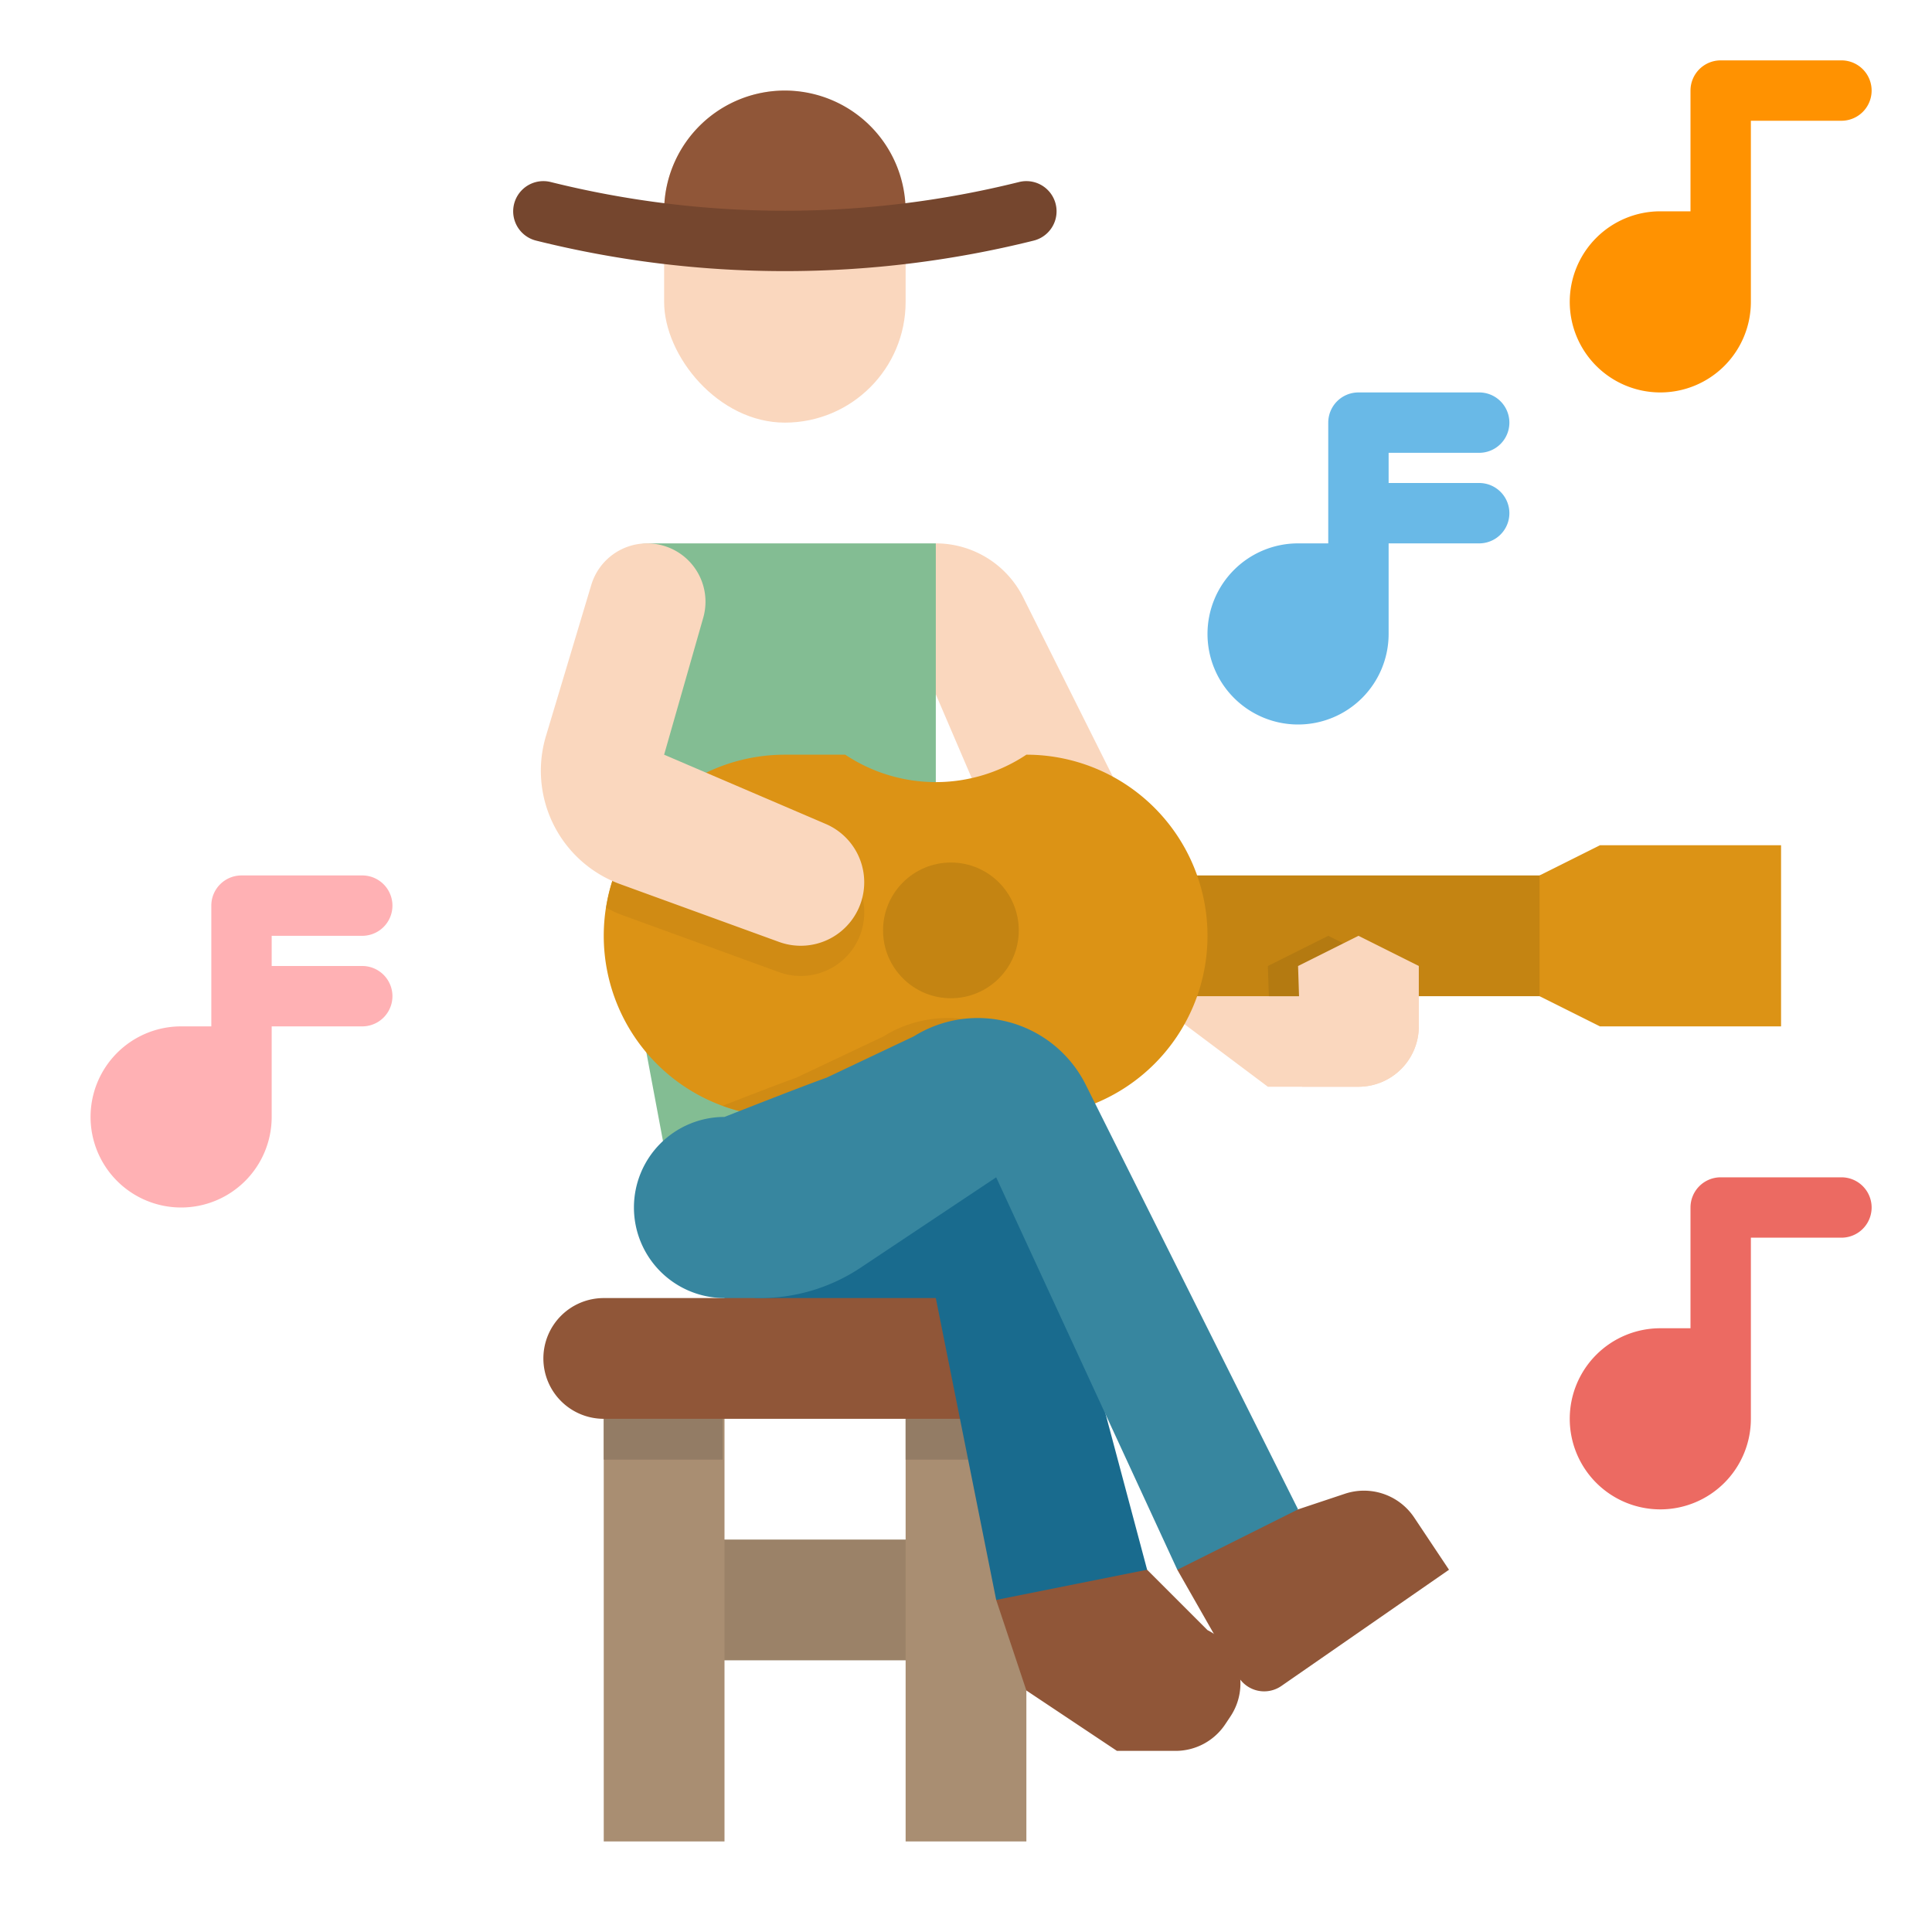
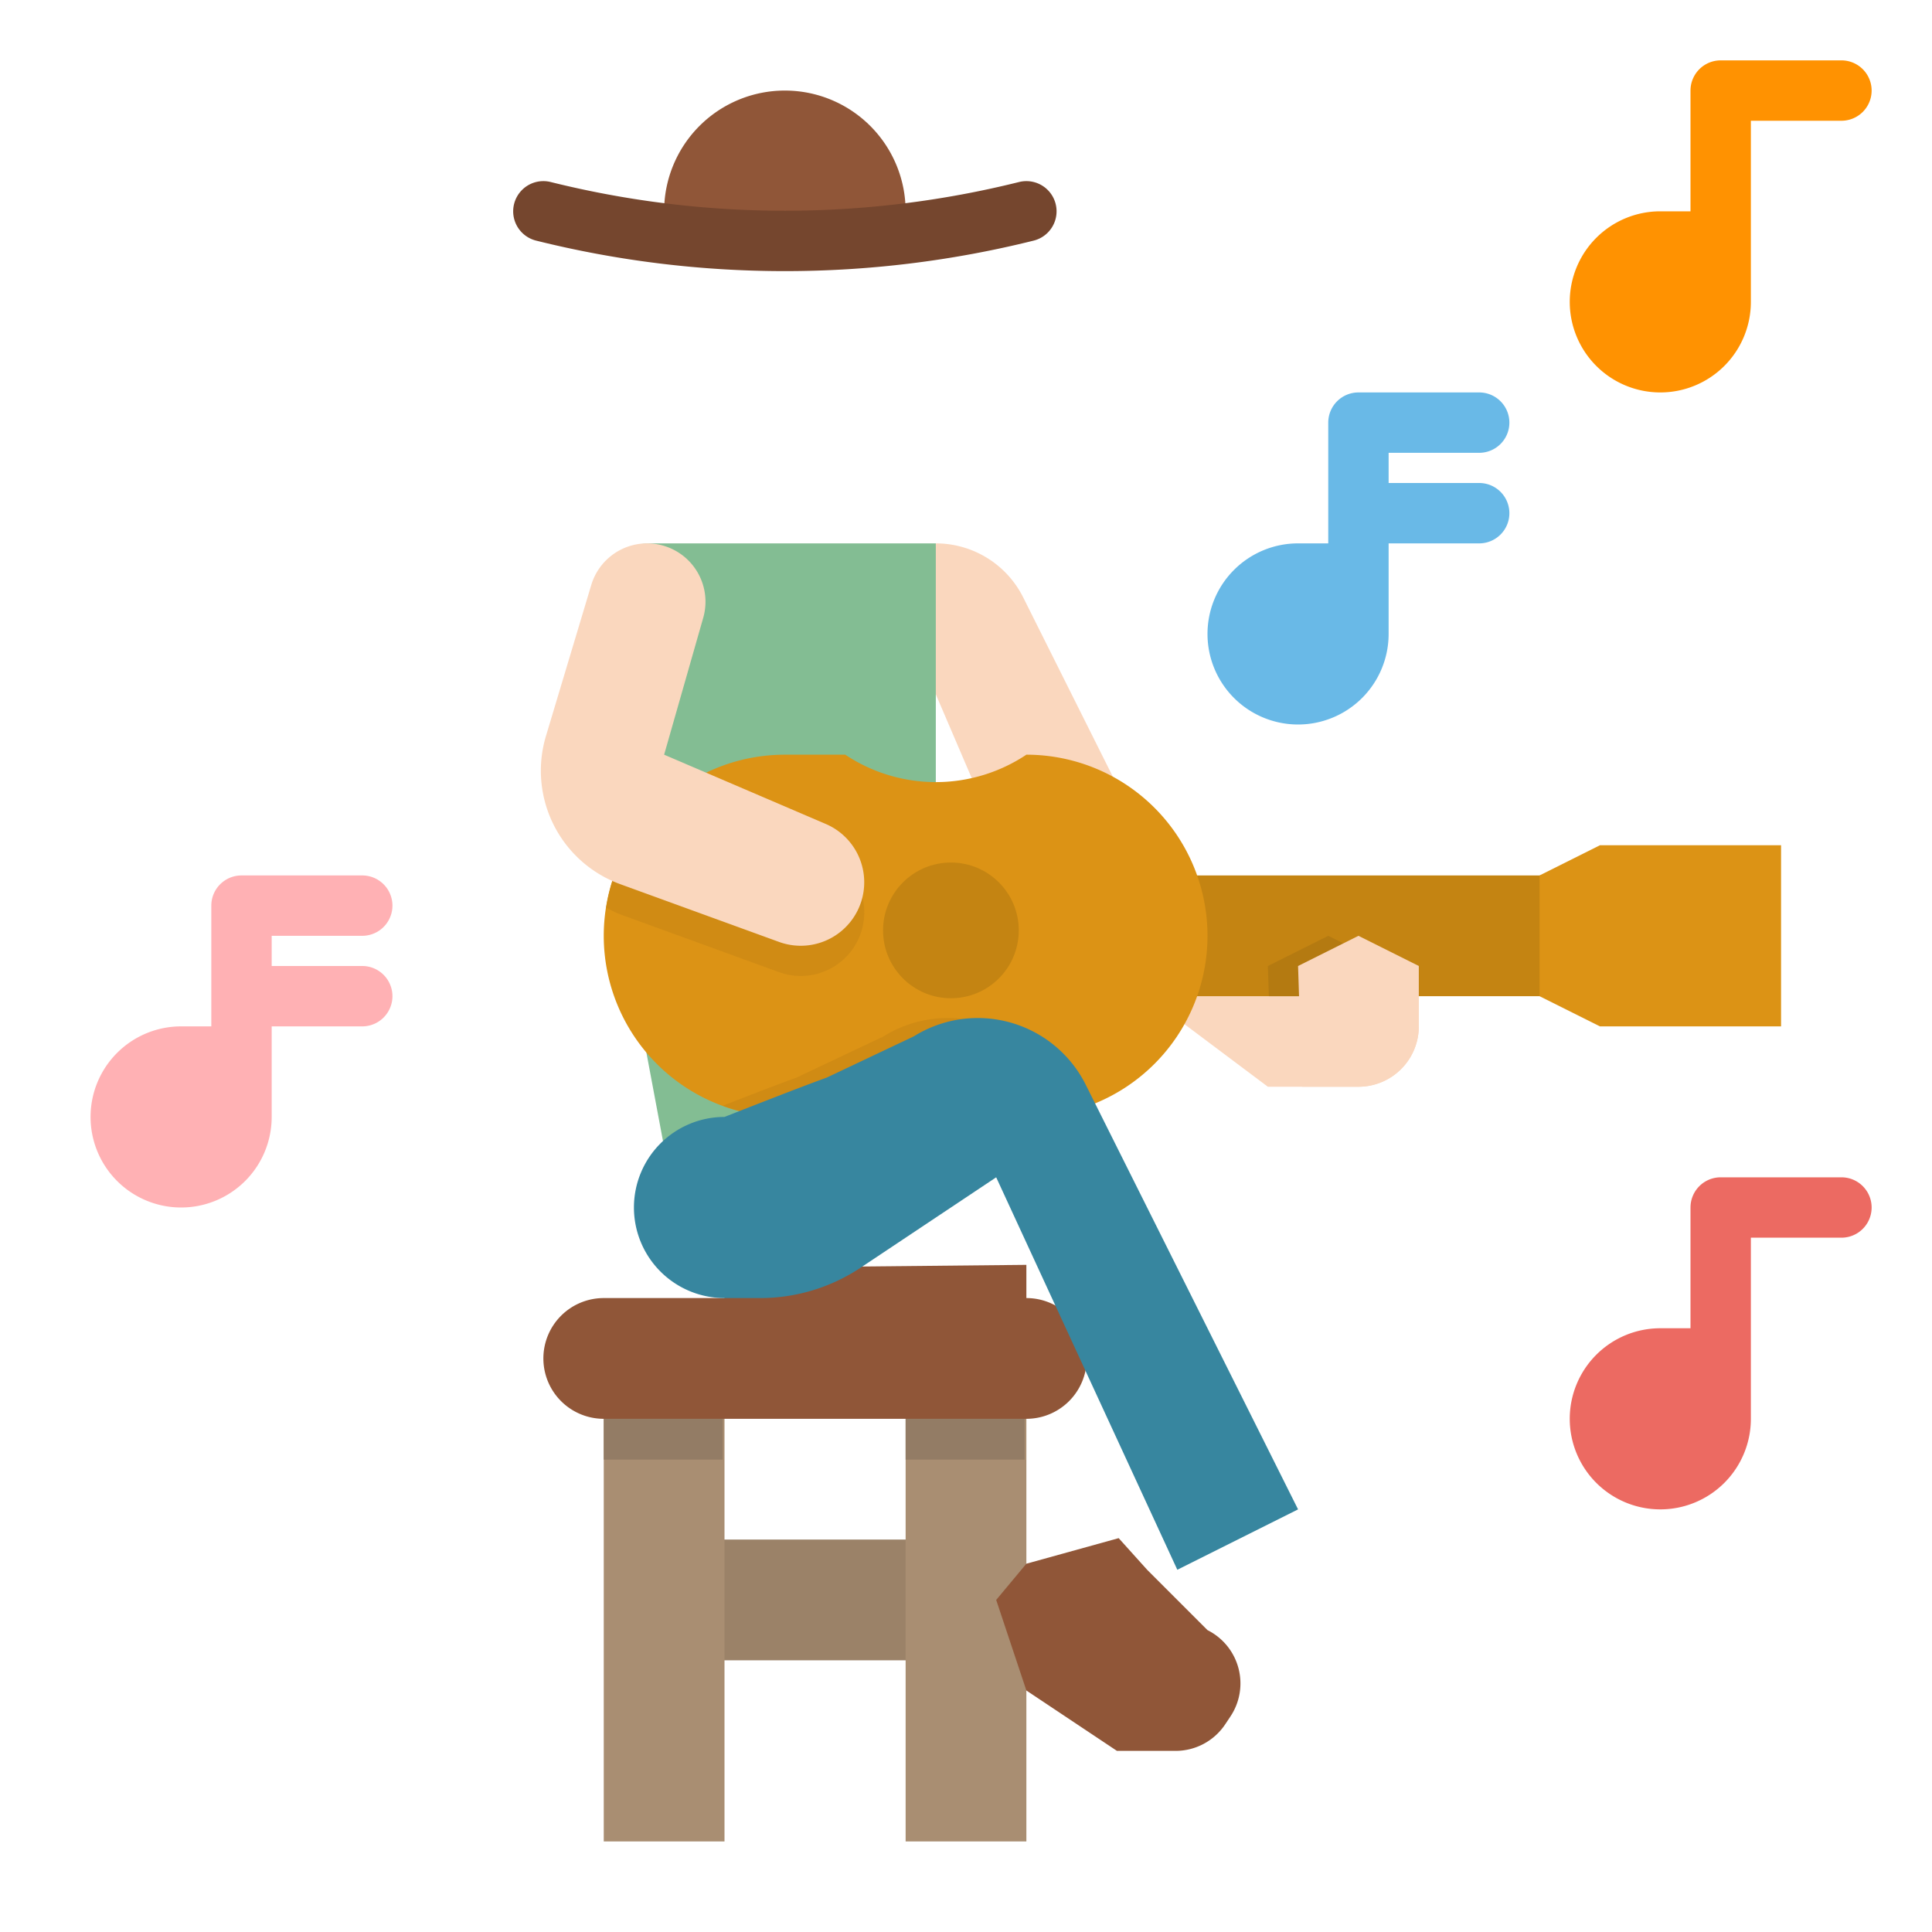
<svg xmlns="http://www.w3.org/2000/svg" height="512" viewBox="0 0 512 512" width="512">
  <path d="m184 408h64v32h-64z" fill="#9b8268" />
  <path d="m160 368h32v120h-32z" fill="#a98e72" />
  <path d="m240 368h32v120h-32z" fill="#a98e72" />
  <path d="m160 376h31.535v10.811h-31.535z" fill="#937c65" />
  <path d="m240 376h31.535v10.811h-31.535z" fill="#937c65" />
  <path d="m264 424 8 24 24 16h15.549a15.792 15.792 0 0 0 13.139-7.032l1.389-2.084a15.791 15.791 0 0 0 -6.077-22.884l-16-16-7.538-8.377-24.462 6.777z" fill="#905638" />
  <path d="m272 376h-112a16 16 0 0 1 -16-16 16 16 0 0 1 16-16h32v-8l80-.8v8.8a16 16 0 0 1 16 16 16 16 0 0 1 -16 16z" fill="#905638" />
  <path d="m344 256-40-32-32.845-65.689a25.887 25.887 0 0 0 -23.155-14.311l-8 40h8l24 56 64 48h24a16 16 0 0 0 16-16v-16l-16-8z" fill="#fad7be" />
  <path d="m304 232h112v32h-112z" fill="#c48412" />
  <path d="m248 296-72 8-24-128 4.97-19.881a16 16 0 0 1 15.522-12.119h75.508z" fill="#83bd93" />
-   <rect fill="#fad7be" height="88" rx="32" width="64" x="176" y="24" />
  <path d="m272 296a43.266 43.266 0 0 0 -48 0h-16a48 48 0 0 1 -48-48 48 48 0 0 1 48-48h16a43.266 43.266 0 0 0 48 0 48 48 0 0 1 48 48 48 48 0 0 1 -48 48z" fill="#dc9315" />
  <path d="m472 272h-48l-16-8v-32l16-8h48z" fill="#dc9315" />
-   <path d="m344 400 12.406-4.135a16 16 0 0 1 18.373 6.3l9.221 13.835-44.422 30.8a8 8 0 0 1 -11.509-2.613l-16.069-28.187 7.482-11.741z" fill="#905638" />
-   <path d="m200 296v48h48l16 80 40-8-25.665-96.245a32 32 0 0 0 -30.92-23.755z" fill="#196b8e" />
  <path d="m208 24a32 32 0 0 0 -32 32v5.926a263.942 263.942 0 0 0 64 0v-5.926a32 32 0 0 0 -32-32z" fill="#905638" />
  <path d="m392 128h-24v-8h24a8 8 0 0 0 0-16h-32a8 8 0 0 0 -8 8v32h-8a24 24 0 1 0 24 24v-24h24a8 8 0 0 0 0-16z" fill="#69b9e7" />
  <path d="m488 16h-32a8 8 0 0 0 -8 8v32h-8a24 24 0 1 0 24 24v-48h24a8 8 0 0 0 0-16z" fill="#ff9201" />
  <path d="m488 312h-32a8 8 0 0 0 -8 8v32h-8a24 24 0 1 0 24 24v-48h24a8 8 0 0 0 0-16z" fill="#ec6a62" />
  <path d="m96 256h-24v-8h24a8 8 0 0 0 0-16h-32a8 8 0 0 0 -8 8v32h-8a24 24 0 1 0 24 24v-24h24a8 8 0 0 0 0-16z" fill="#ffb1b4" />
  <path d="m218.835 226.357-39.385-16.878a47.889 47.889 0 0 0 -18.811 31.052 31.572 31.572 0 0 0 3.758 1.795l42.065 15.3a16.819 16.819 0 0 0 12.373-31.266z" fill="#d08b14" />
  <path d="m336 256s.11 3.417.259 8h31.741v-8l-16-8z" fill="#b47a11" />
  <path d="m283.3 294.606-3.565-7.129a32 32 0 0 0 -45.581-12.825l-23.13 10.954c-4.117 1.454-13.022 4.9-19.492 7.434a47.793 47.793 0 0 0 16.468 2.96h16a43.266 43.266 0 0 1 48 0 47.972 47.972 0 0 0 11.3-1.394z" fill="#d08b14" />
  <path d="m192 296a24 24 0 0 0 -24 24 24 24 0 0 0 24 24h9.467a47.994 47.994 0 0 0 26.625-8.062l35.908-23.938 48 104 32-16-56.261-112.523a32 32 0 0 0 -45.582-12.825l-23.13 10.954c-6.854 2.42-27.027 10.394-27.027 10.394z" fill="#37869f" />
  <circle cx="252.001" cy="246.562" fill="#c48412" r="17.983" />
  <path d="m208 71.848a272.223 272.223 0 0 1 -65.941-8.086 8 8 0 1 1 3.882-15.524 256.791 256.791 0 0 0 124.118 0 8 8 0 0 1 3.882 15.524 272.223 272.223 0 0 1 -65.941 8.086z" fill="#75462e" />
  <g fill="#fad7be">
    <path d="m206.462 249.623-42.065-15.3a32 32 0 0 1 -19.714-39.268l12.012-40.04a15.459 15.459 0 0 1 14.805-11.015 15.461 15.461 0 0 1 14.866 19.708l-10.366 36.292 42.835 18.358a16.819 16.819 0 0 1 9.691 19.538 16.819 16.819 0 0 1 -22.064 11.727z" />
    <path d="m345.046 288h14.954a16 16 0 0 0 16-16v-16l-16-8-16 8s1.046 32.383 1.046 32z" />
  </g>
</svg>